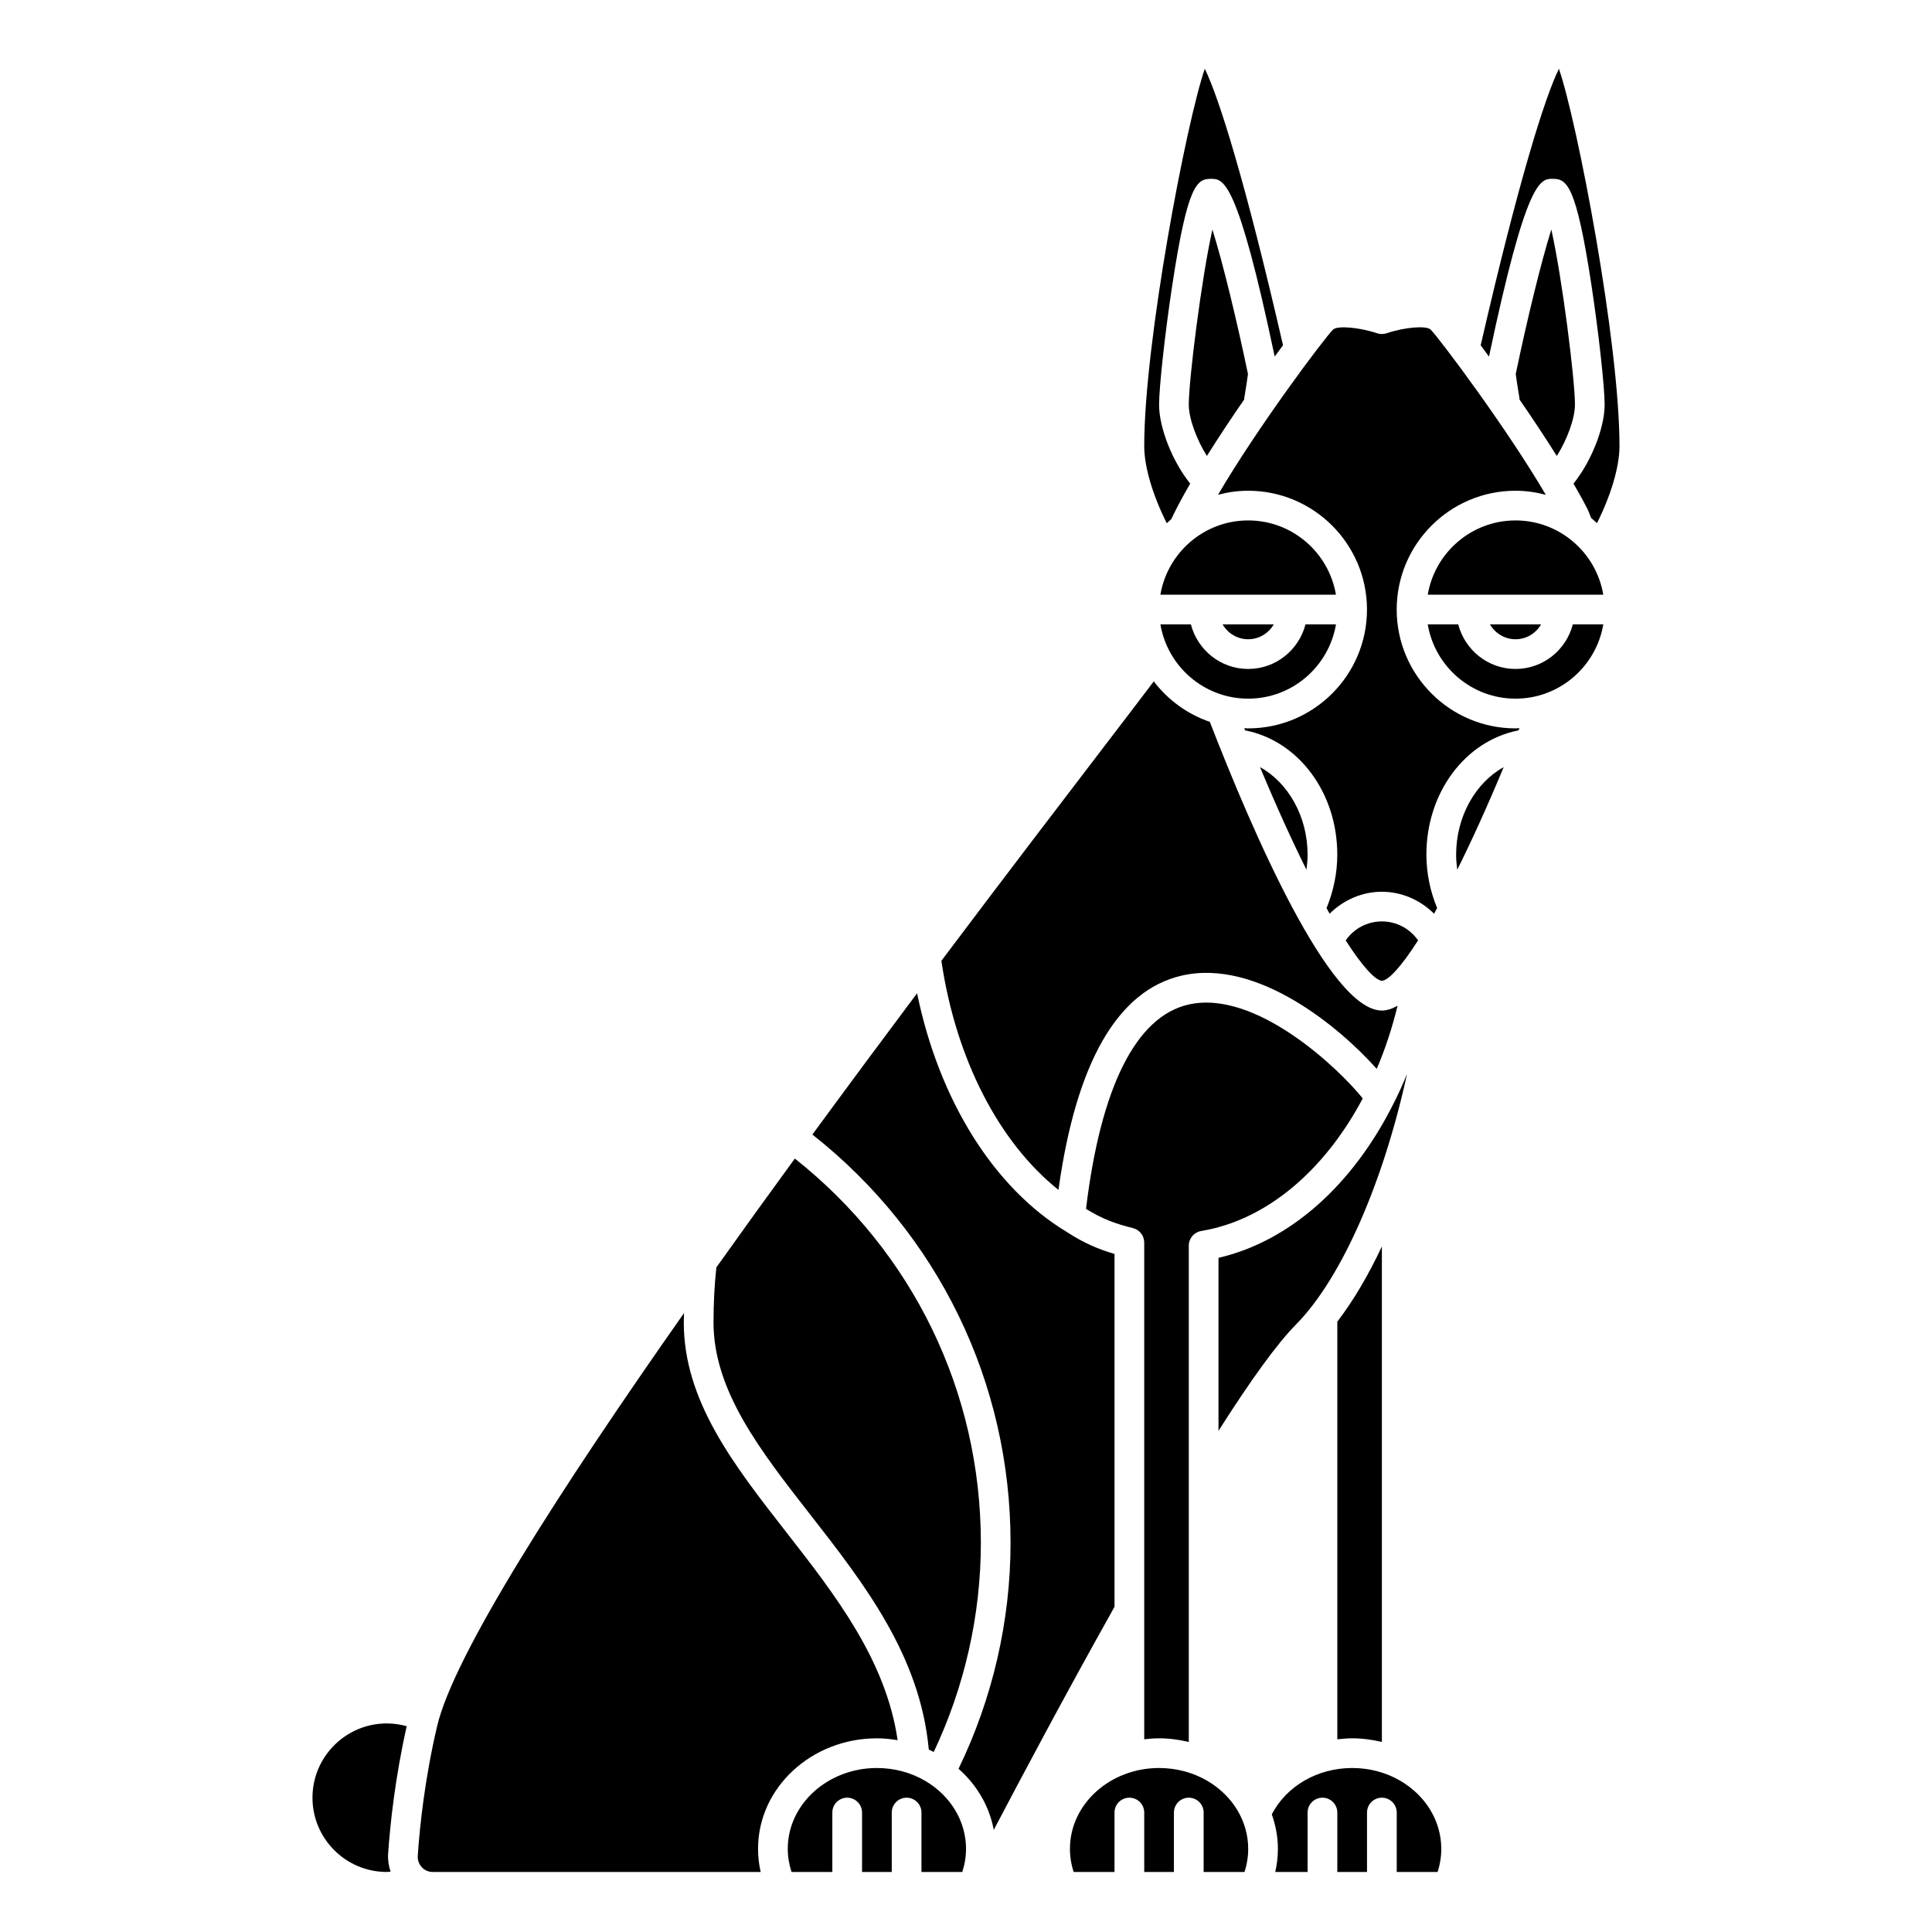
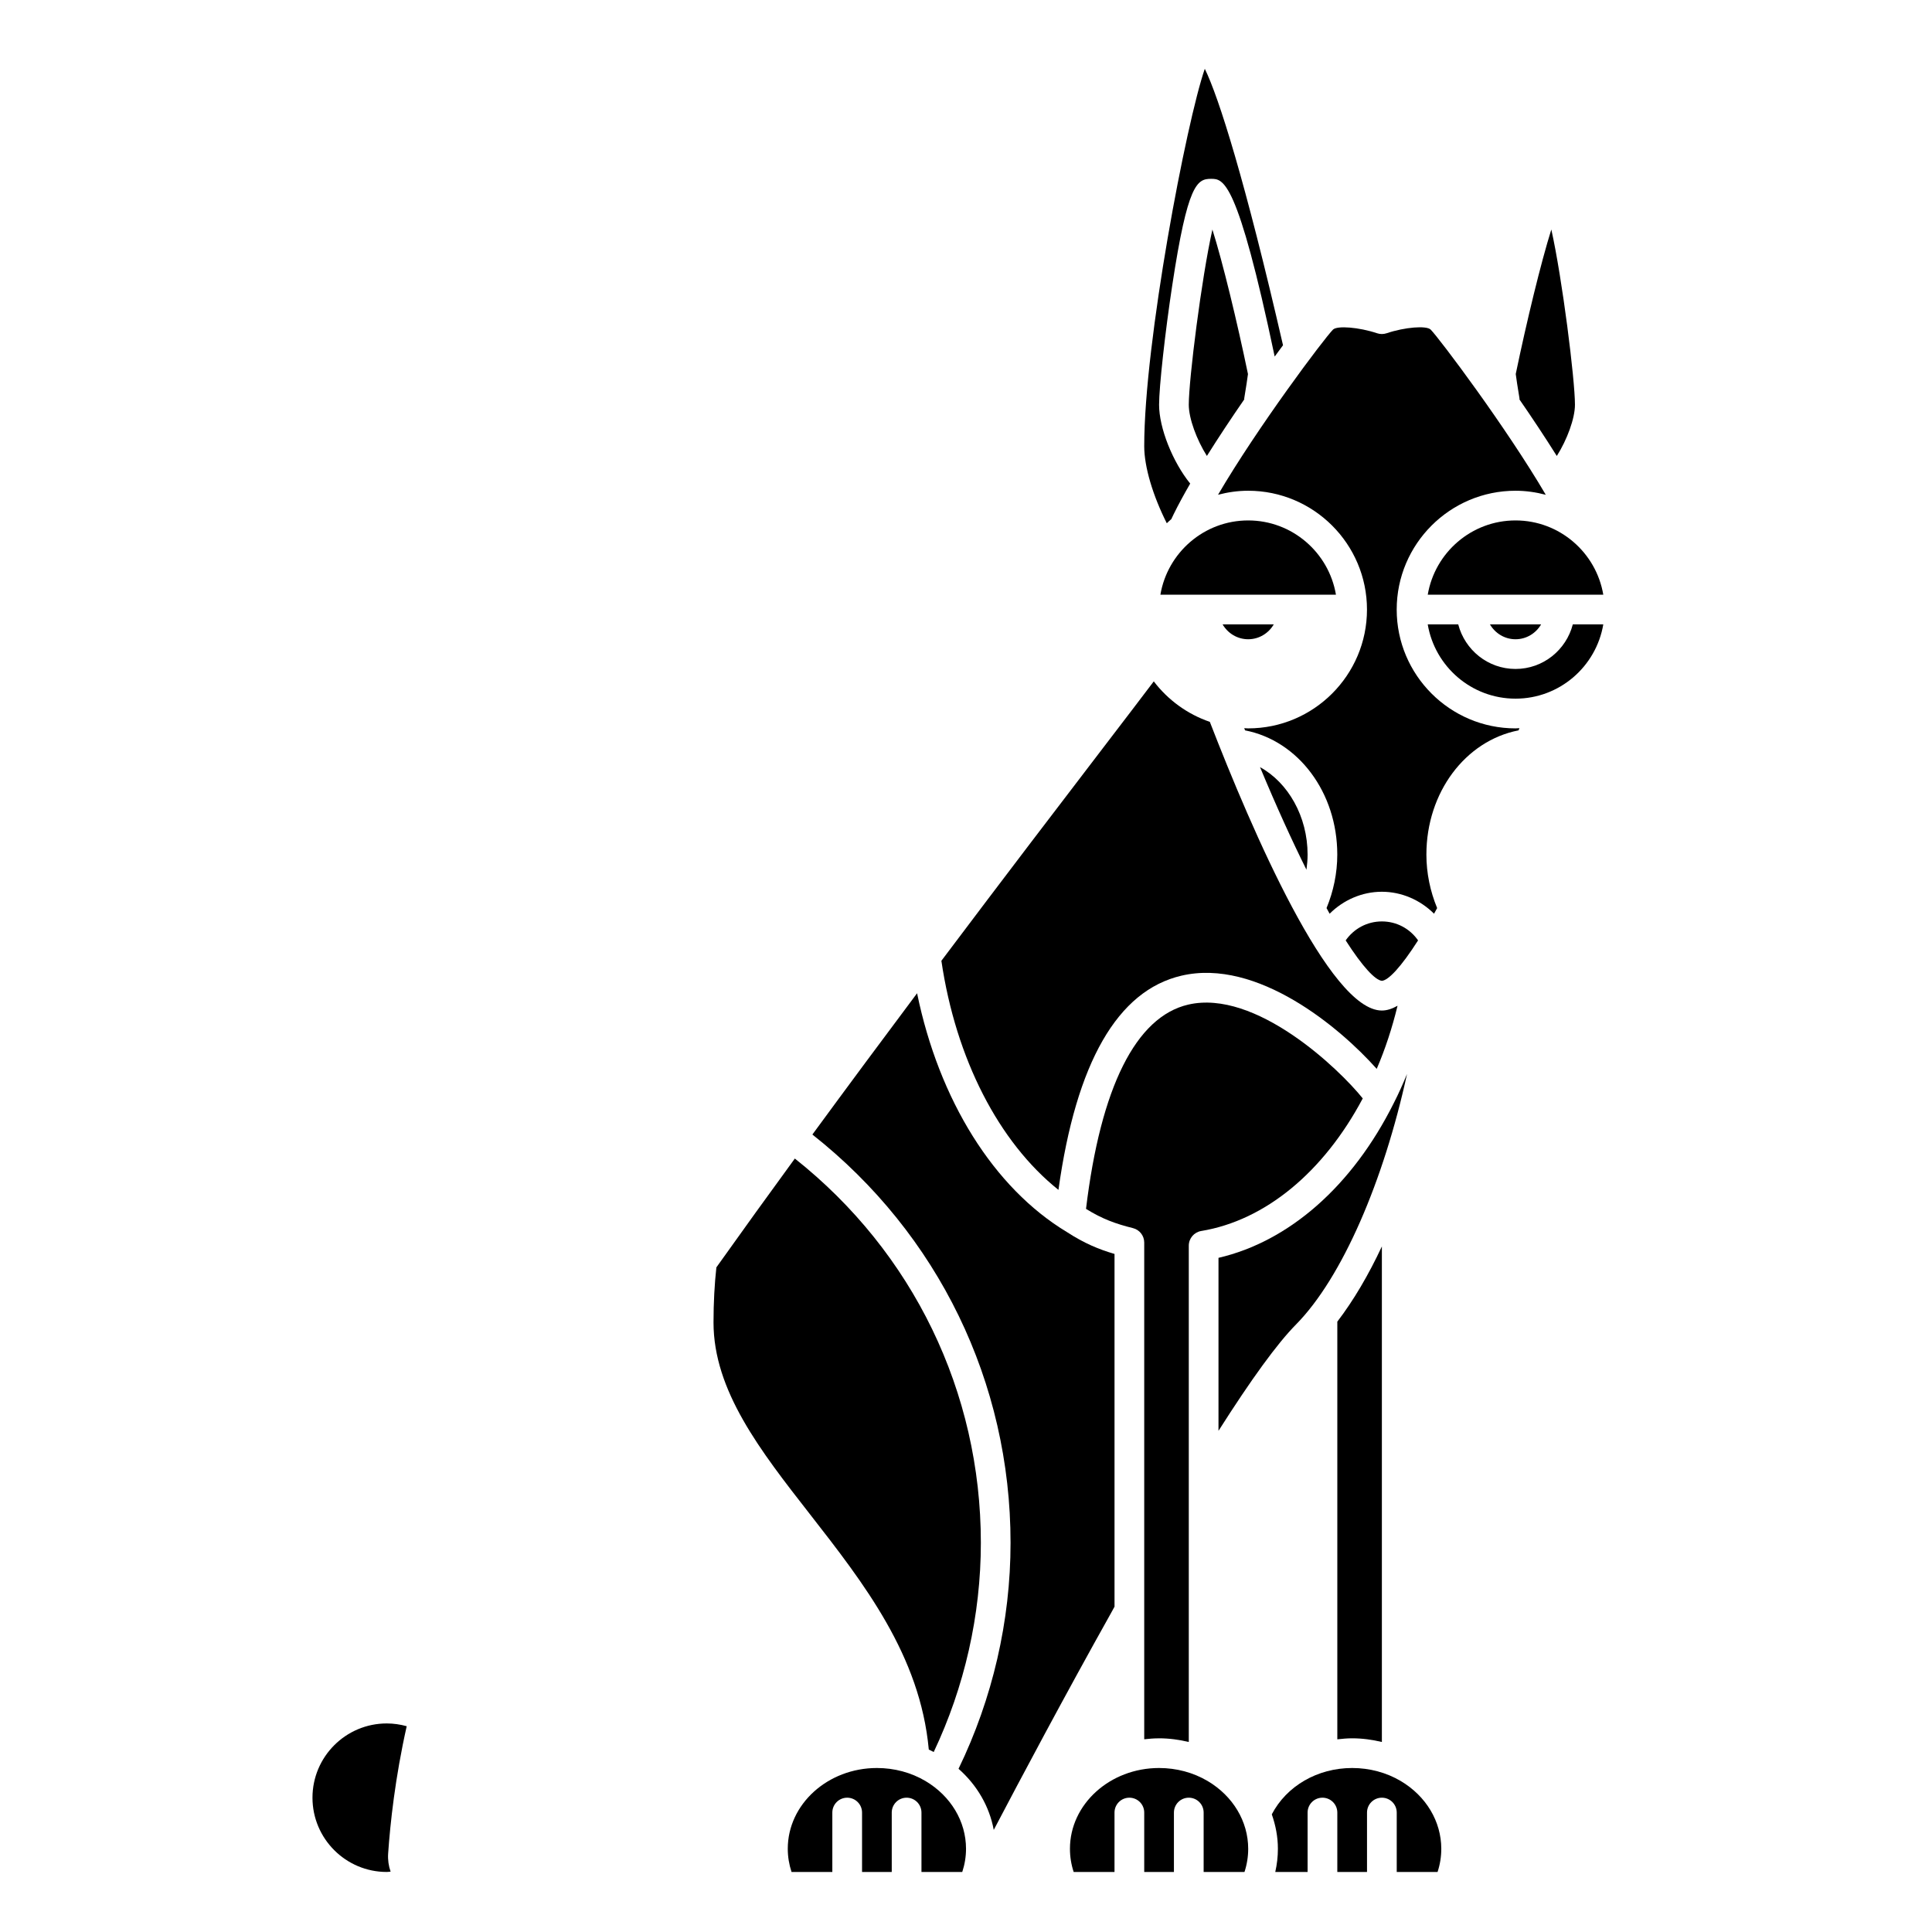
<svg xmlns="http://www.w3.org/2000/svg" fill="#000000" width="800px" height="800px" version="1.1" viewBox="144 144 512 512">
  <g>
    <path d="m477.92 347.3c4.418 10.609 8.551 19.645 12.305 27.184 0.18-1.32 0.301-2.656 0.301-4.004 0-10.133-5.164-19.078-12.605-23.18z" />
    <path d="m513.37 436.32c-10.961 21.965-27.734 36.676-46.457 41.02v45.844c8.695-13.688 15.594-23.172 20.516-28.152 12.281-12.434 23.289-38.145 29.449-66.422-1.082 2.641-2.234 5.219-3.508 7.711z" />
    <path d="m424.5 459.33c4.695-33.73 15.645-52.82 32.598-56.766 20.094-4.684 42.066 13.812 51.746 24.699 2.25-5.242 4.082-10.797 5.519-16.727-1.438 0.82-2.828 1.266-4.16 1.266-13.844 0-34.371-47.547-45.586-76.5-5.961-2.039-11.109-5.816-14.855-10.73-3.191 4.227-7.809 10.27-13.602 17.844-10.805 14.133-25.879 33.852-42.684 56.203 3.828 26.016 15.219 48.078 31.023 60.711z" />
    <path d="m474.78 281.92c-11.68 0-21.375 8.531-23.262 19.68h46.523c-1.883-11.148-11.582-19.68-23.262-19.68z" />
    <path d="m502.34 604.67c2.68 0 5.312 0.363 7.871 0.973v-131.33c-3.516 7.519-7.469 14.266-11.809 19.938v110.69c1.301-0.148 2.602-0.27 3.938-0.27z" />
    <path d="m451.17 604.67c2.68 0 5.312 0.363 7.871 0.973v-131.53c0-1.926 1.395-3.57 3.293-3.887 16.918-2.789 32.41-15.559 42.809-35.133-6.234-7.801-28.395-29.023-46.258-24.859-13.871 3.223-23.203 21.945-27.078 54.129 4.34 2.703 7.918 3.973 12.441 5.102 1.758 0.441 2.984 2.016 2.984 3.82v131.64c1.293-0.148 2.602-0.25 3.938-0.25z" />
-     <path d="m555.47 191.39c3.719 0 6.207 1.363 10.285 28.207 1.891 12.441 3.492 26.941 3.492 31.664 0 6.152-3.586 15.121-8.254 20.895 1.418 2.441 2.711 4.785 3.805 6.945l0.883 2.172c0.527 0.438 1.023 0.914 1.523 1.387 3.688-7.328 5.977-14.934 5.977-20.422 0-27.59-11.203-86.02-16.051-100.01-3.711 7.539-10.703 29.676-20.734 73.277 0.707 0.949 1.445 1.957 2.207 3 9.91-47.094 13.602-47.117 16.867-47.117z" />
    <path d="m481.56 309.47h-13.555c1.367 2.344 3.879 3.938 6.777 3.938 2.898 0 5.41-1.594 6.777-3.938z" />
    <path d="m556.57 264.84c2.719-4.301 4.809-9.949 4.809-13.582 0-6.703-3.367-33.496-6.262-46.434-2.738 8.688-6.519 24.289-9.43 38.293 0.148 1.113 0.5 3.586 1.023 6.648l-0.09 0.016c3.379 4.894 6.809 10.051 9.949 15.059z" />
    <path d="m510.23 403.93c1.754-0.164 5.082-3.688 9.574-10.719-2.191-3.133-5.707-5.023-9.594-5.023-3.891 0-7.402 1.895-9.594 5.027 4.504 7.027 7.84 10.551 9.613 10.715z" />
    <path d="m454.49 281.5-0.039-0.02 0.609-1.266c1.215-2.477 2.703-5.199 4.356-8.059-4.66-5.773-8.246-14.738-8.246-20.895 0-4.723 1.598-19.223 3.492-31.664 4.074-26.844 6.562-28.203 10.281-28.203 3.262 0 6.953 0.023 16.863 47.098 0.762-1.047 1.504-2.047 2.207-2.996-10.027-43.59-17.02-65.727-20.73-73.262-4.848 13.988-16.051 72.418-16.051 100.01 0 5.488 2.285 13.094 5.981 20.426 0.414-0.398 0.836-0.793 1.277-1.168z" />
    <path d="m465.3 204.83c-2.898 12.938-6.262 39.727-6.262 46.43 0 3.629 2.086 9.27 4.801 13.57 3.141-5.012 6.57-10.168 9.941-15.047l-0.078-0.012c0.523-3.066 0.875-5.535 1.023-6.648-2.906-14.008-6.688-29.605-9.426-38.293z" />
-     <path d="m459.6 309.47h-8.078c1.883 11.152 11.578 19.68 23.262 19.68s21.375-8.531 23.262-19.68h-8.078c-1.758 6.769-7.867 11.809-15.184 11.809s-13.426-5.039-15.184-11.809z" />
-     <path d="m376.38 604.67c1.859 0 3.688 0.199 5.5 0.5-3.094-21.215-16.465-38.41-29.48-55.09-13.988-17.918-27.188-34.836-27.188-55.621 0-0.859 0.051-1.641 0.062-2.484-33.211 47.262-61.023 90.688-65.434 109.48-3.25 13.848-4.582 26.305-5.129 34.316-0.082 1.148 0.305 2.238 1.078 3.066 0.754 0.812 1.785 1.254 2.898 1.254h86.895c-0.457-1.996-0.691-4.051-0.691-6.144 0-16.141 14.125-29.273 31.488-29.273z" />
    <path d="m514.14 305.54c0-17.363 14.125-31.488 31.488-31.488 2.773 0 5.457 0.398 8.02 1.074-10.477-17.867-28.168-41.406-30.5-43.773-1.105-1.129-6.902-0.652-11.688 0.965-0.816 0.273-1.695 0.273-2.512 0-4.789-1.602-10.578-2.078-11.695-0.965-2.418 2.453-19.875 25.695-30.461 43.762 2.559-0.668 5.223-1.062 7.984-1.062 17.363 0 31.488 14.125 31.488 31.488 0 17.363-14.125 31.488-31.488 31.488-0.352 0-0.691-0.039-1.043-0.051 0.074 0.191 0.152 0.391 0.227 0.578 14.086 2.742 24.434 16.434 24.434 32.926 0 4.898-1.016 9.742-2.848 14.168 0.273 0.488 0.555 1.023 0.82 1.496 3.633-3.629 8.586-5.82 13.836-5.82s10.203 2.191 13.836 5.82c0.266-0.469 0.551-1.008 0.82-1.496-1.836-4.43-2.848-9.266-2.848-14.168 0-16.496 10.344-30.184 24.426-32.93 0.074-0.191 0.152-0.391 0.227-0.582-0.344 0.02-0.688 0.059-1.035 0.059-17.363 0-31.488-14.129-31.488-31.488z" />
-     <path d="m529.89 370.48c0 1.344 0.121 2.676 0.301 3.996 3.754-7.539 7.883-16.57 12.301-27.176-7.438 4.106-12.602 13.051-12.602 23.18z" />
    <path d="m515.23 616c-3.828-2.266-8.285-3.461-12.895-3.461-9.219 0-17.402 4.797-21.297 12.281 1.023 2.906 1.617 5.969 1.617 9.125 0 2.09-0.238 4.141-0.695 6.148l8.566-0.004v-15.742c0-2.172 1.758-3.938 3.938-3.938 2.176 0 3.938 1.762 3.938 3.938v15.742h7.871v-15.742c0-2.172 1.758-3.938 3.938-3.938 2.176 0 3.938 1.762 3.938 3.938v15.742h10.824c0.652-1.98 0.984-4.039 0.984-6.148-0.008-7.242-4.016-13.953-10.727-17.941z" />
    <path d="m545.63 321.28c-7.316 0-13.426-5.039-15.184-11.809h-8.082c1.883 11.152 11.578 19.68 23.262 19.68s21.375-8.531 23.262-19.68h-8.078c-1.754 6.769-7.863 11.809-15.18 11.809z" />
    <path d="m545.63 281.92c-11.68 0-21.375 8.531-23.262 19.68h46.52c-1.883-11.148-11.582-19.68-23.258-19.68z" />
    <path d="m552.41 309.47h-13.555c1.367 2.344 3.879 3.938 6.777 3.938 2.898 0 5.41-1.594 6.777-3.938z" />
    <path d="m439.36 569.78v-93.473c-4.195-1.227-8.035-2.824-12.617-5.797-19.414-11.695-33.895-35.004-39.707-63.289-8.98 11.996-18.332 24.602-27.746 37.441 33.375 26.332 52.516 65.707 52.516 108.2 0 20.734-4.785 41.309-13.785 59.887 4.922 4.336 8.18 9.98 9.332 16.191 7.059-13.453 18.711-35.379 31.199-57.68z" />
    <path d="m389.28 616c-3.828-2.266-8.285-3.461-12.895-3.461-13.023 0-23.617 9.602-23.617 21.402 0 2.109 0.344 4.168 0.996 6.148h10.812v-15.742c0-2.172 1.758-3.938 3.938-3.938 2.176 0 3.938 1.762 3.938 3.938v15.742h7.871v-15.742c0-2.172 1.758-3.938 3.938-3.938 2.176 0 3.938 1.762 3.938 3.938v15.742h10.812c0.652-1.98 0.996-4.035 0.996-6.148-0.004-7.242-4.016-13.953-10.727-17.941z" />
    <path d="m246.49 600.73c-10.852 0-19.68 8.828-19.68 19.68 0 10.852 8.828 19.68 19.68 19.68 0.348 0 0.68-0.066 1.023-0.086-0.531-1.516-0.762-3.137-0.652-4.769 0.543-7.949 1.855-20.145 4.922-33.77-1.719-0.477-3.492-0.734-5.293-0.734z" />
    <path d="m390.14 607.65c0.445 0.199 0.871 0.438 1.305 0.652 8.168-17.25 12.492-36.273 12.492-55.445 0-39.965-17.969-77.004-49.297-101.83-6.996 9.59-13.969 19.25-20.793 28.84-0.488 4.461-0.758 9.34-0.758 14.594 0 18.074 12.395 33.961 25.516 50.773 14.387 18.438 29.23 37.469 31.535 62.414z" />
    <path d="m464.06 616c-3.828-2.266-8.285-3.461-12.895-3.461-13.023 0-23.617 9.602-23.617 21.402 0 2.109 0.332 4.168 0.984 6.148h10.824v-15.742c0-2.172 1.758-3.938 3.938-3.938 2.176 0 3.938 1.762 3.938 3.938v15.742h7.871v-15.742c0-2.172 1.758-3.938 3.938-3.938 2.176 0 3.938 1.762 3.938 3.938v15.742h10.824c0.652-1.98 0.984-4.039 0.984-6.148-0.008-7.242-4.016-13.953-10.727-17.941z" />
  </g>
</svg>